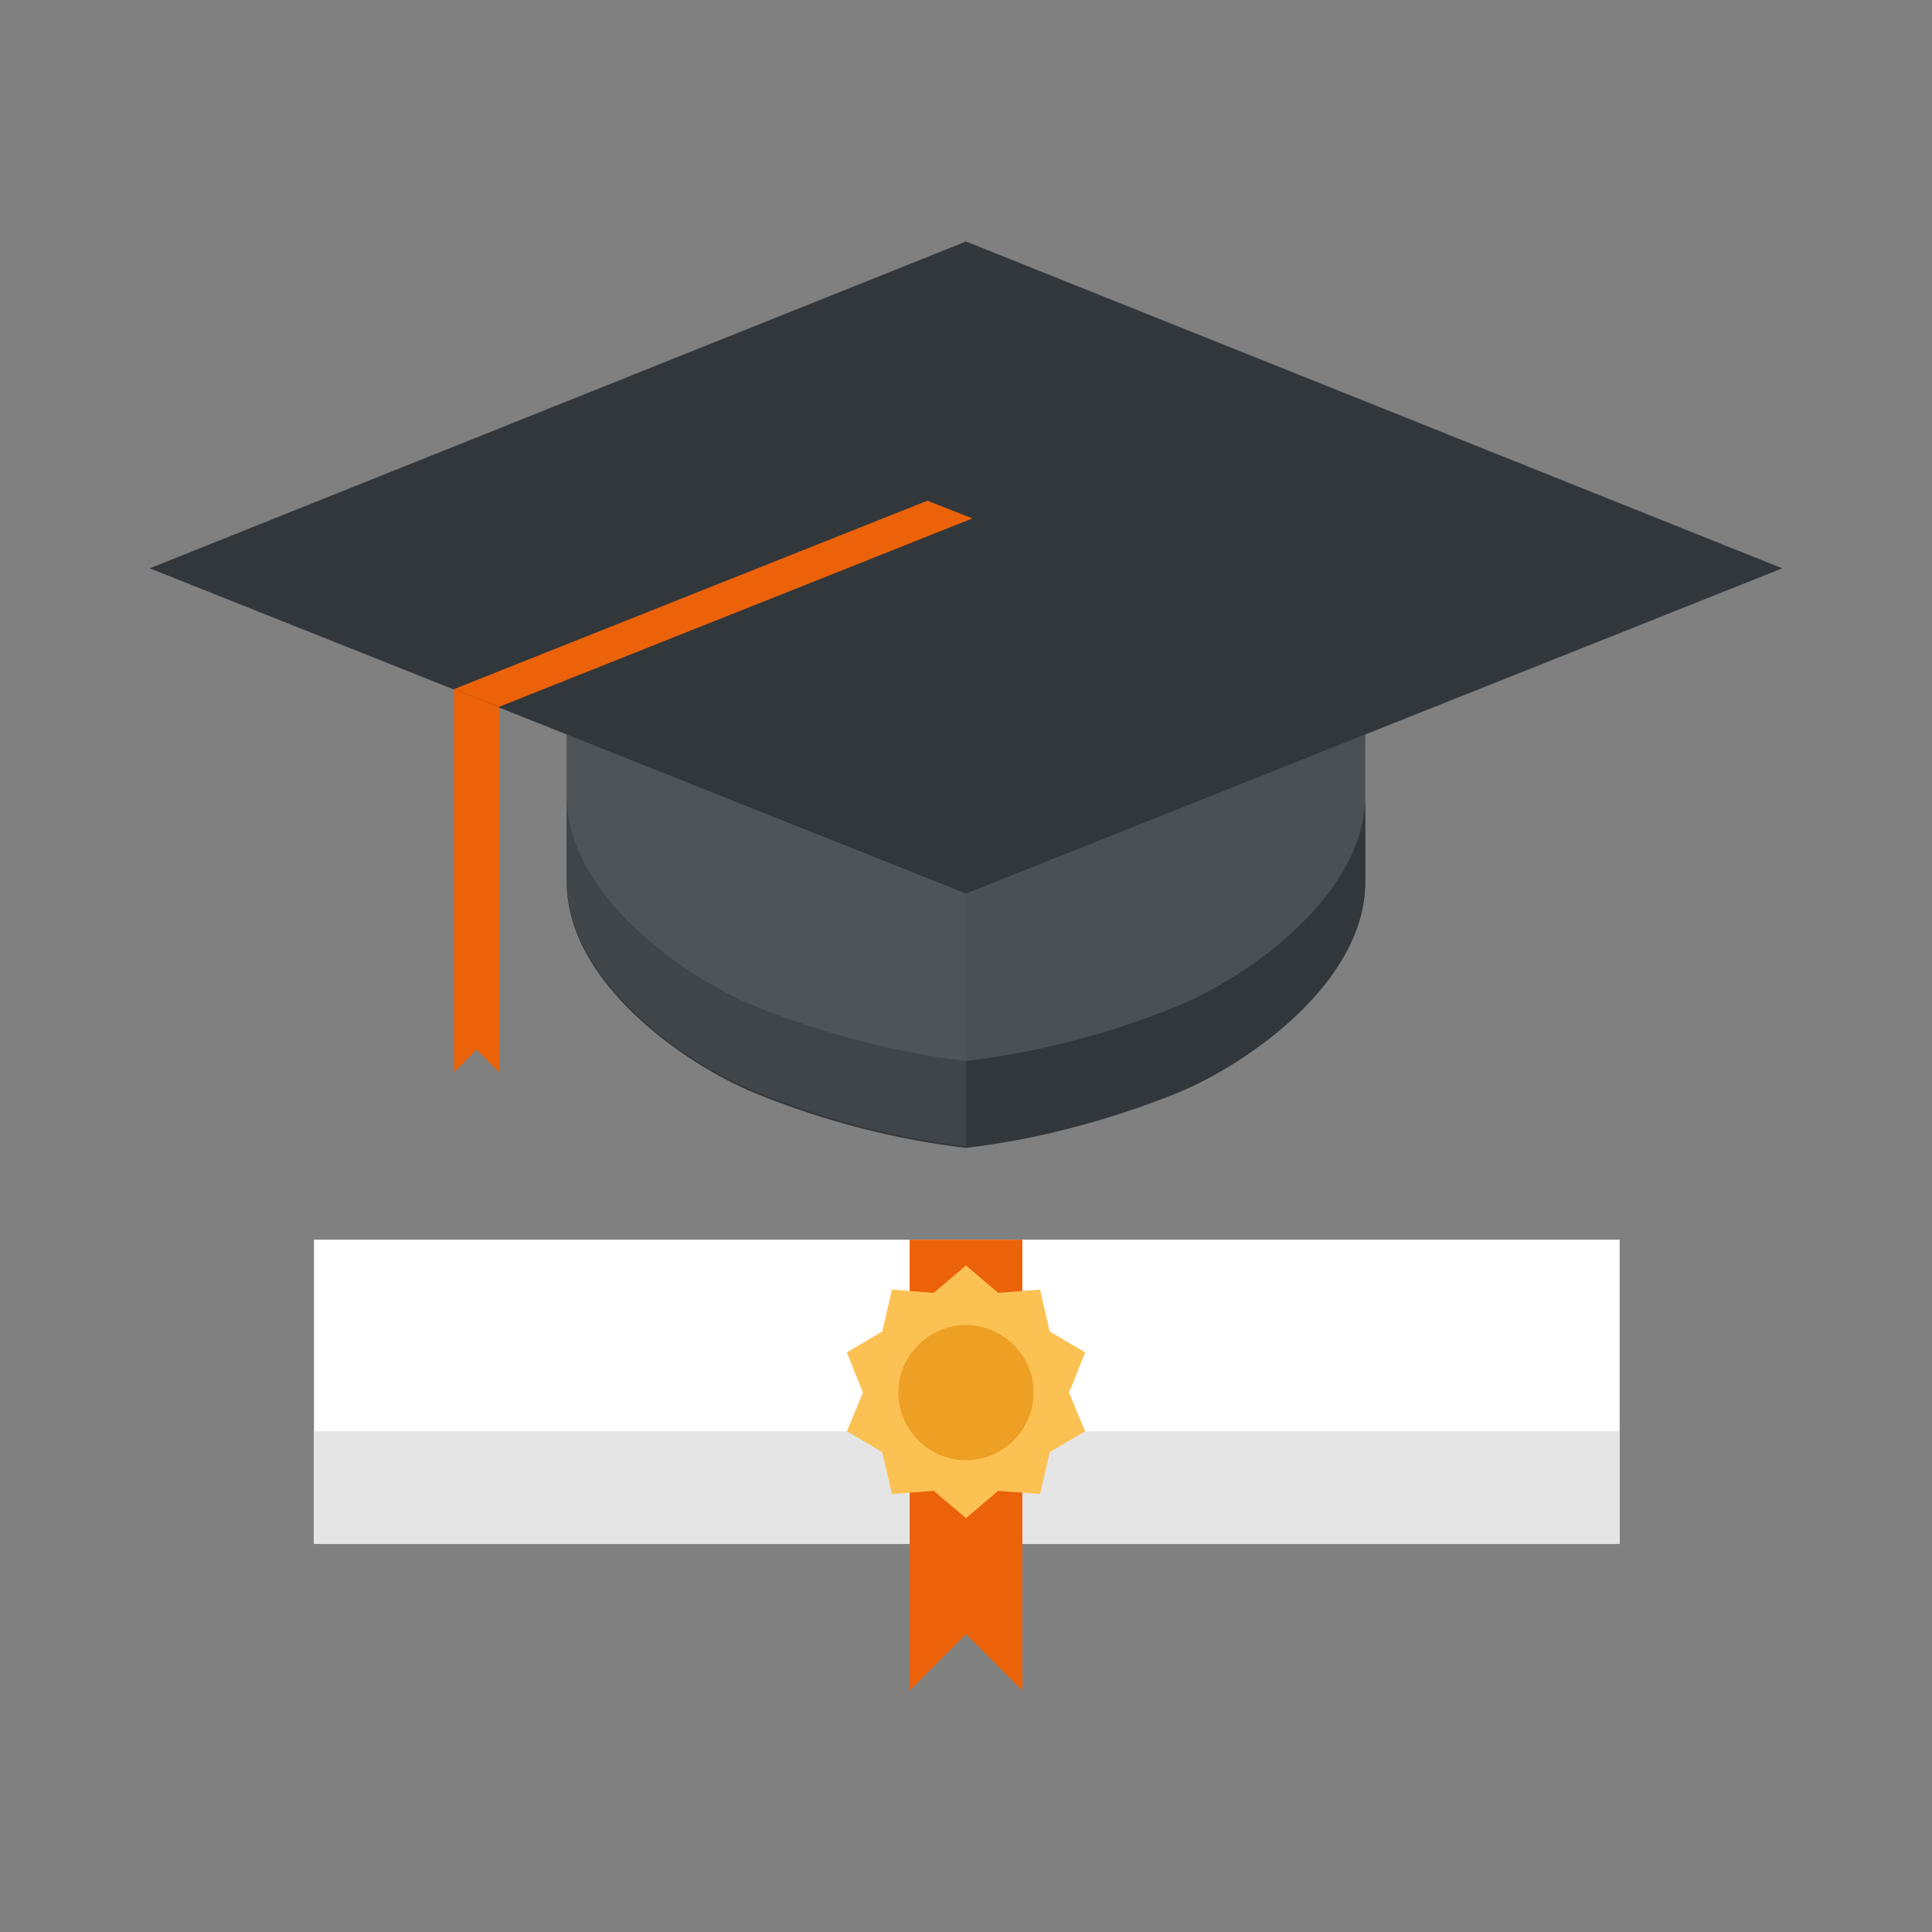
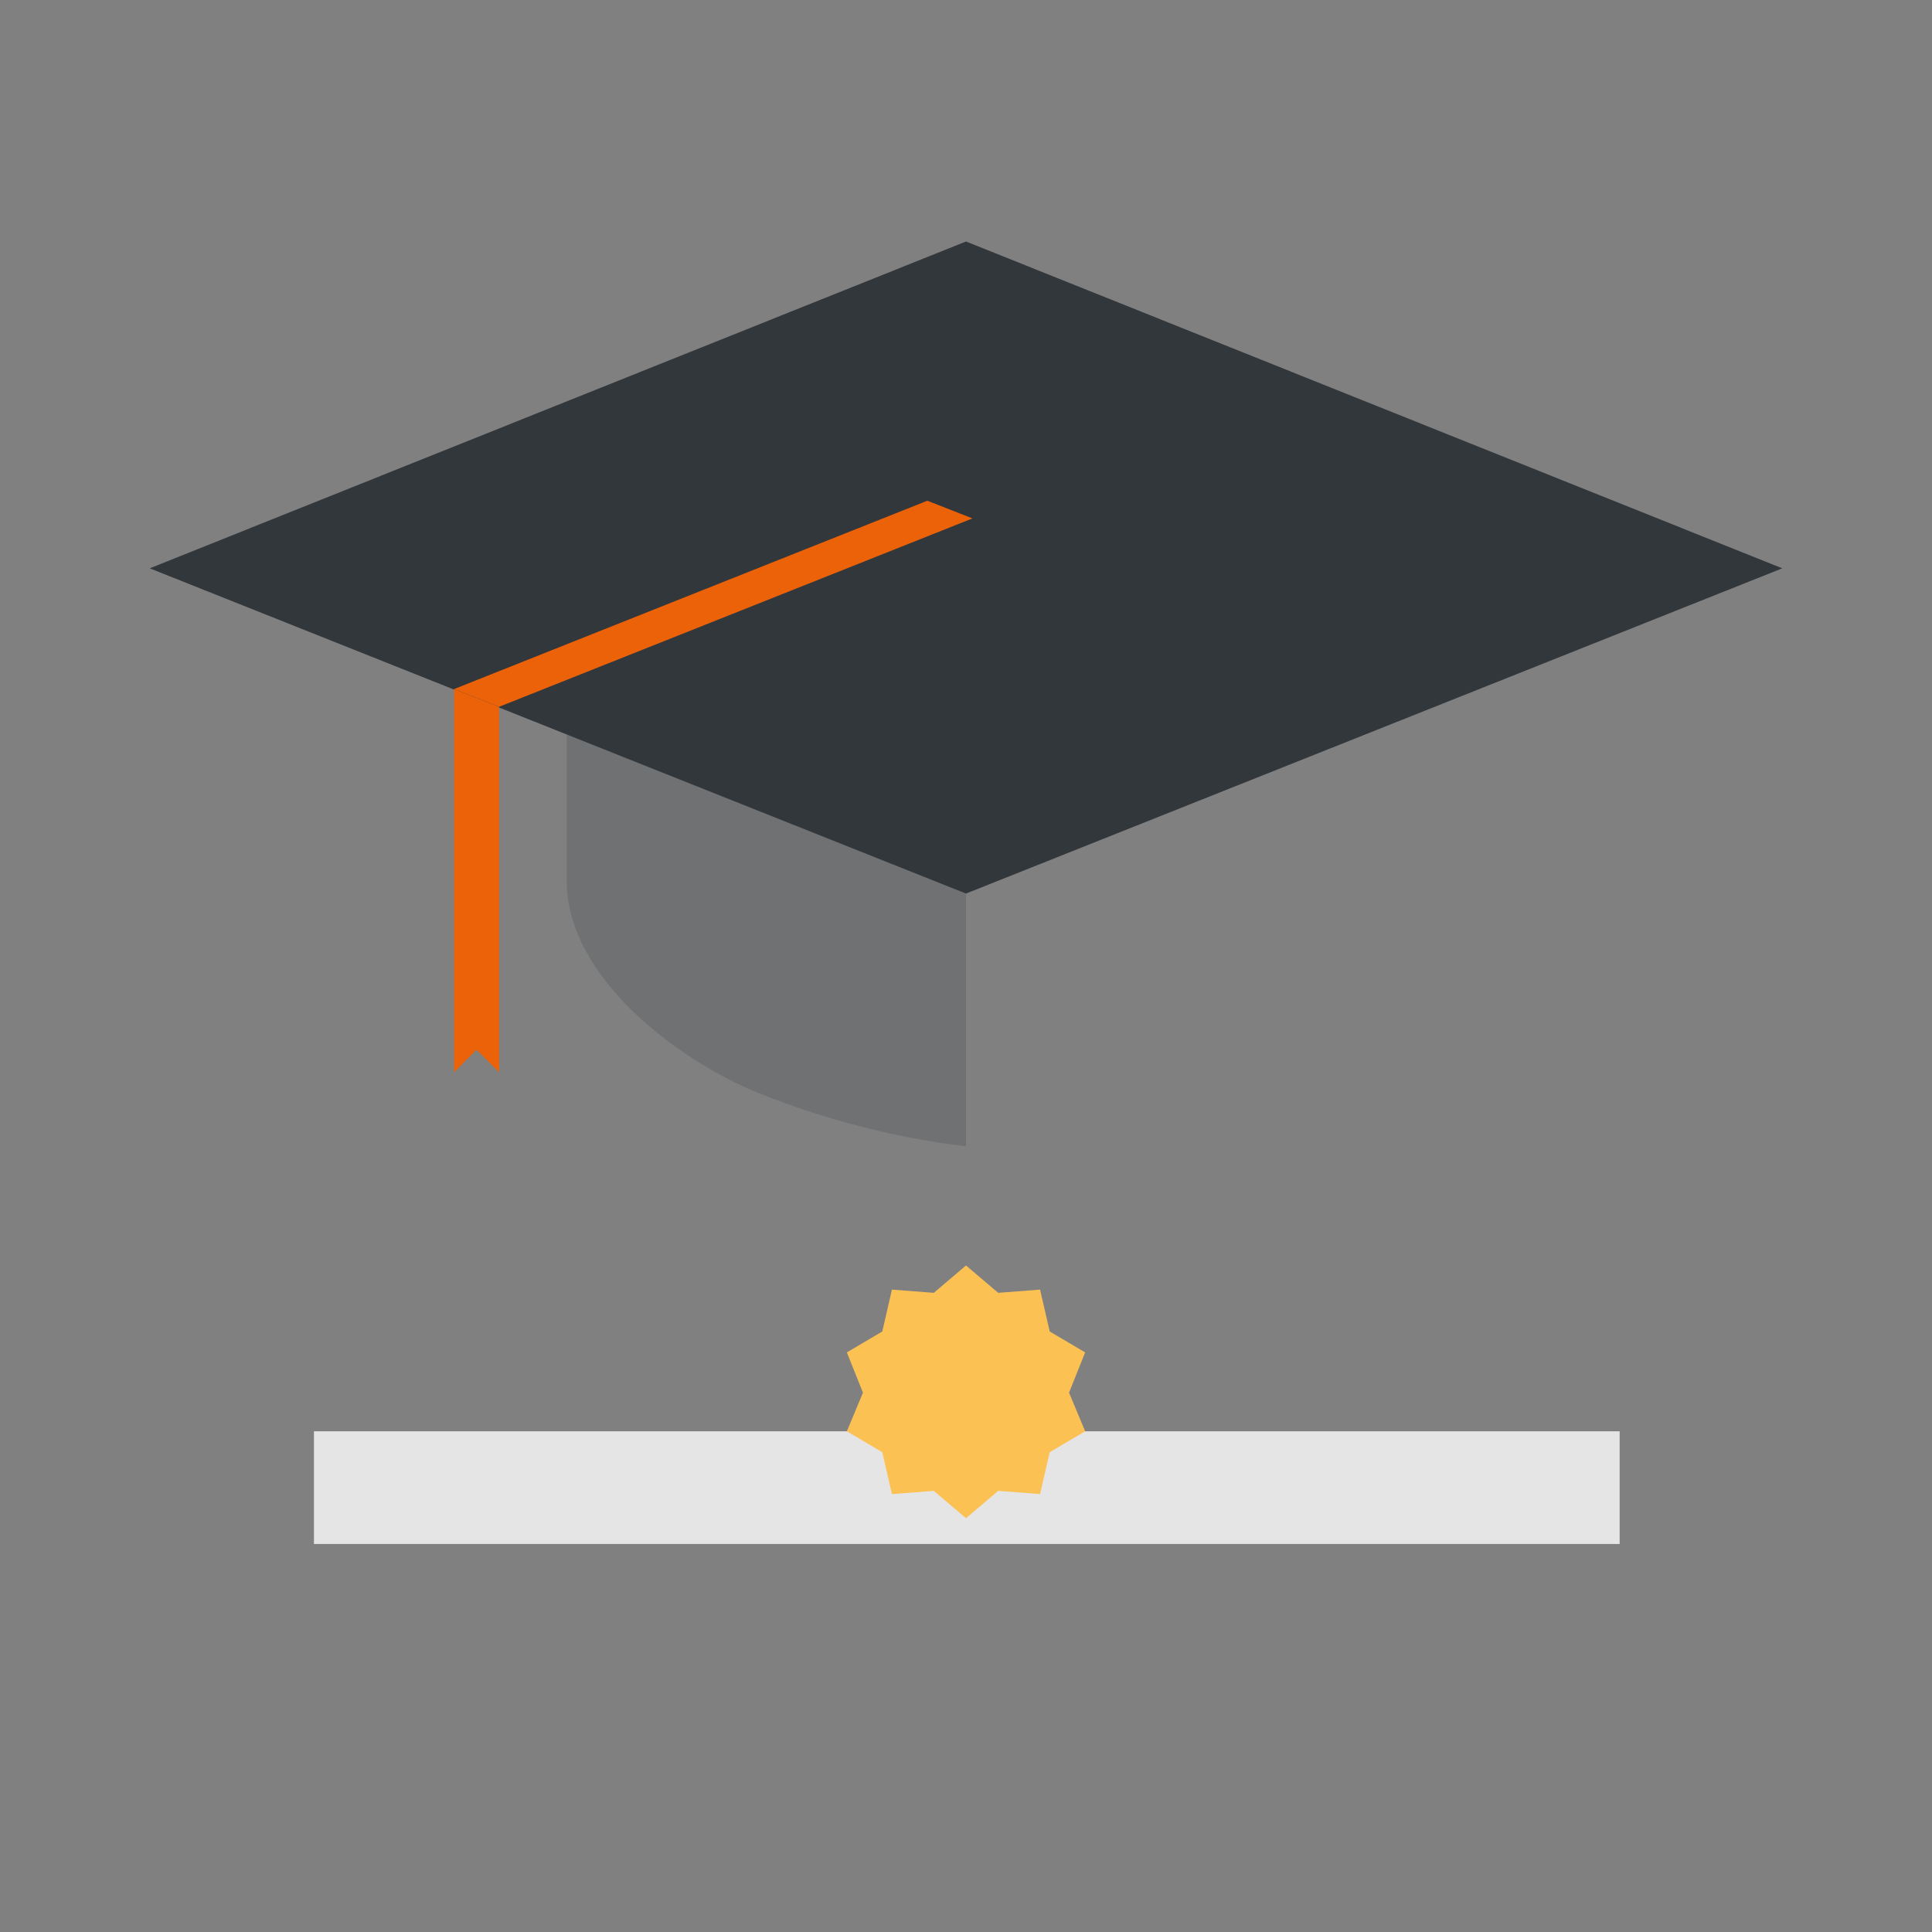
<svg xmlns="http://www.w3.org/2000/svg" version="1.1" id="Layer_1" x="0px" y="0px" viewBox="0 0 120 120" style="enable-background:new 0 0 120 120;" xml:space="preserve">
  <rect x="0" y="0" width="120" height="120" fill="#808080" stroke="none" />
  <style type="text/css">
	.st0{fill:#FFFFFF;}
	.st1{fill:#E6E5E5;}
	.st2{fill:#EB6209;}
	.st3{fill:#FCC153;}
	.st4{fill:#EDA024;}
	.st5{fill:#4A5054;}
	.st6{fill:#32373C;}
	.st7{opacity:0.4;fill:#565C5E;}
</style>
  <g>
    <g>
      <g>
-         <rect x="19.5" y="77" class="st0" width="81.1" height="18.8" />
        <rect x="19.5" y="88.9" class="st1" width="81.1" height="7" />
      </g>
      <g>
-         <polygon class="st2" points="63.5,77 56.5,77 56.5,105 60,101.5 63.5,105    " />
        <polygon class="st3" points="67.4,84 65.2,82.7 64.6,80.1 62,80.3 60,78.6 58,80.3 55.4,80.1 54.8,82.7 52.6,84 53.6,86.5      52.6,88.9 54.8,90.2 55.4,92.8 58,92.6 60,94.3 62,92.6 64.6,92.8 65.2,90.2 67.4,88.9 66.4,86.5    " />
-         <path class="st4" d="M64.2,86.5c0,2.3-1.9,4.2-4.2,4.2c-2.3,0-4.2-1.9-4.2-4.2c0-2.3,1.9-4.2,4.2-4.2     C62.3,82.3,64.2,84.2,64.2,86.5z" />
      </g>
    </g>
    <g>
-       <path class="st5" d="M60,43.9H35.2v10.8c0,6.2,7.3,11.3,11.7,13.1c4.4,1.8,8.9,2.9,13.1,3.4c4.2-0.5,8.6-1.6,13.1-3.4    c4.4-1.8,11.7-6.9,11.7-13.1V43.9H60z" />
-       <path class="st6" d="M73.1,62.5c-4.4,1.8-8.9,2.9-13.1,3.4c-4.2-0.5-8.6-1.6-13.1-3.4c-4.4-1.8-11.7-6.9-11.7-13.1v5.4    c0,6.2,7.3,11.3,11.7,13.1c4.4,1.8,8.9,2.9,13.1,3.4c4.2-0.5,8.6-1.6,13.1-3.4c4.4-1.8,11.7-6.9,11.7-13.1v-5.4    C84.8,55.6,77.5,60.7,73.1,62.5z" />
      <path class="st7" d="M35.2,43.9v10.8c0,6.2,7.3,11.3,11.7,13.1c4.4,1.8,8.9,2.9,13.1,3.4V43.9H35.2z" />
      <polygon class="st6" points="60,15 9.3,35.3 60,55.5 110.7,35.3   " />
      <g>
        <polygon class="st2" points="28.2,42.8 31,43.9 60.4,32.2 57.6,31.1    " />
        <polygon class="st2" points="31,66.6 31,43.9 28.2,42.8 28.2,66.6 29.6,65.2    " />
      </g>
    </g>
  </g>
</svg>